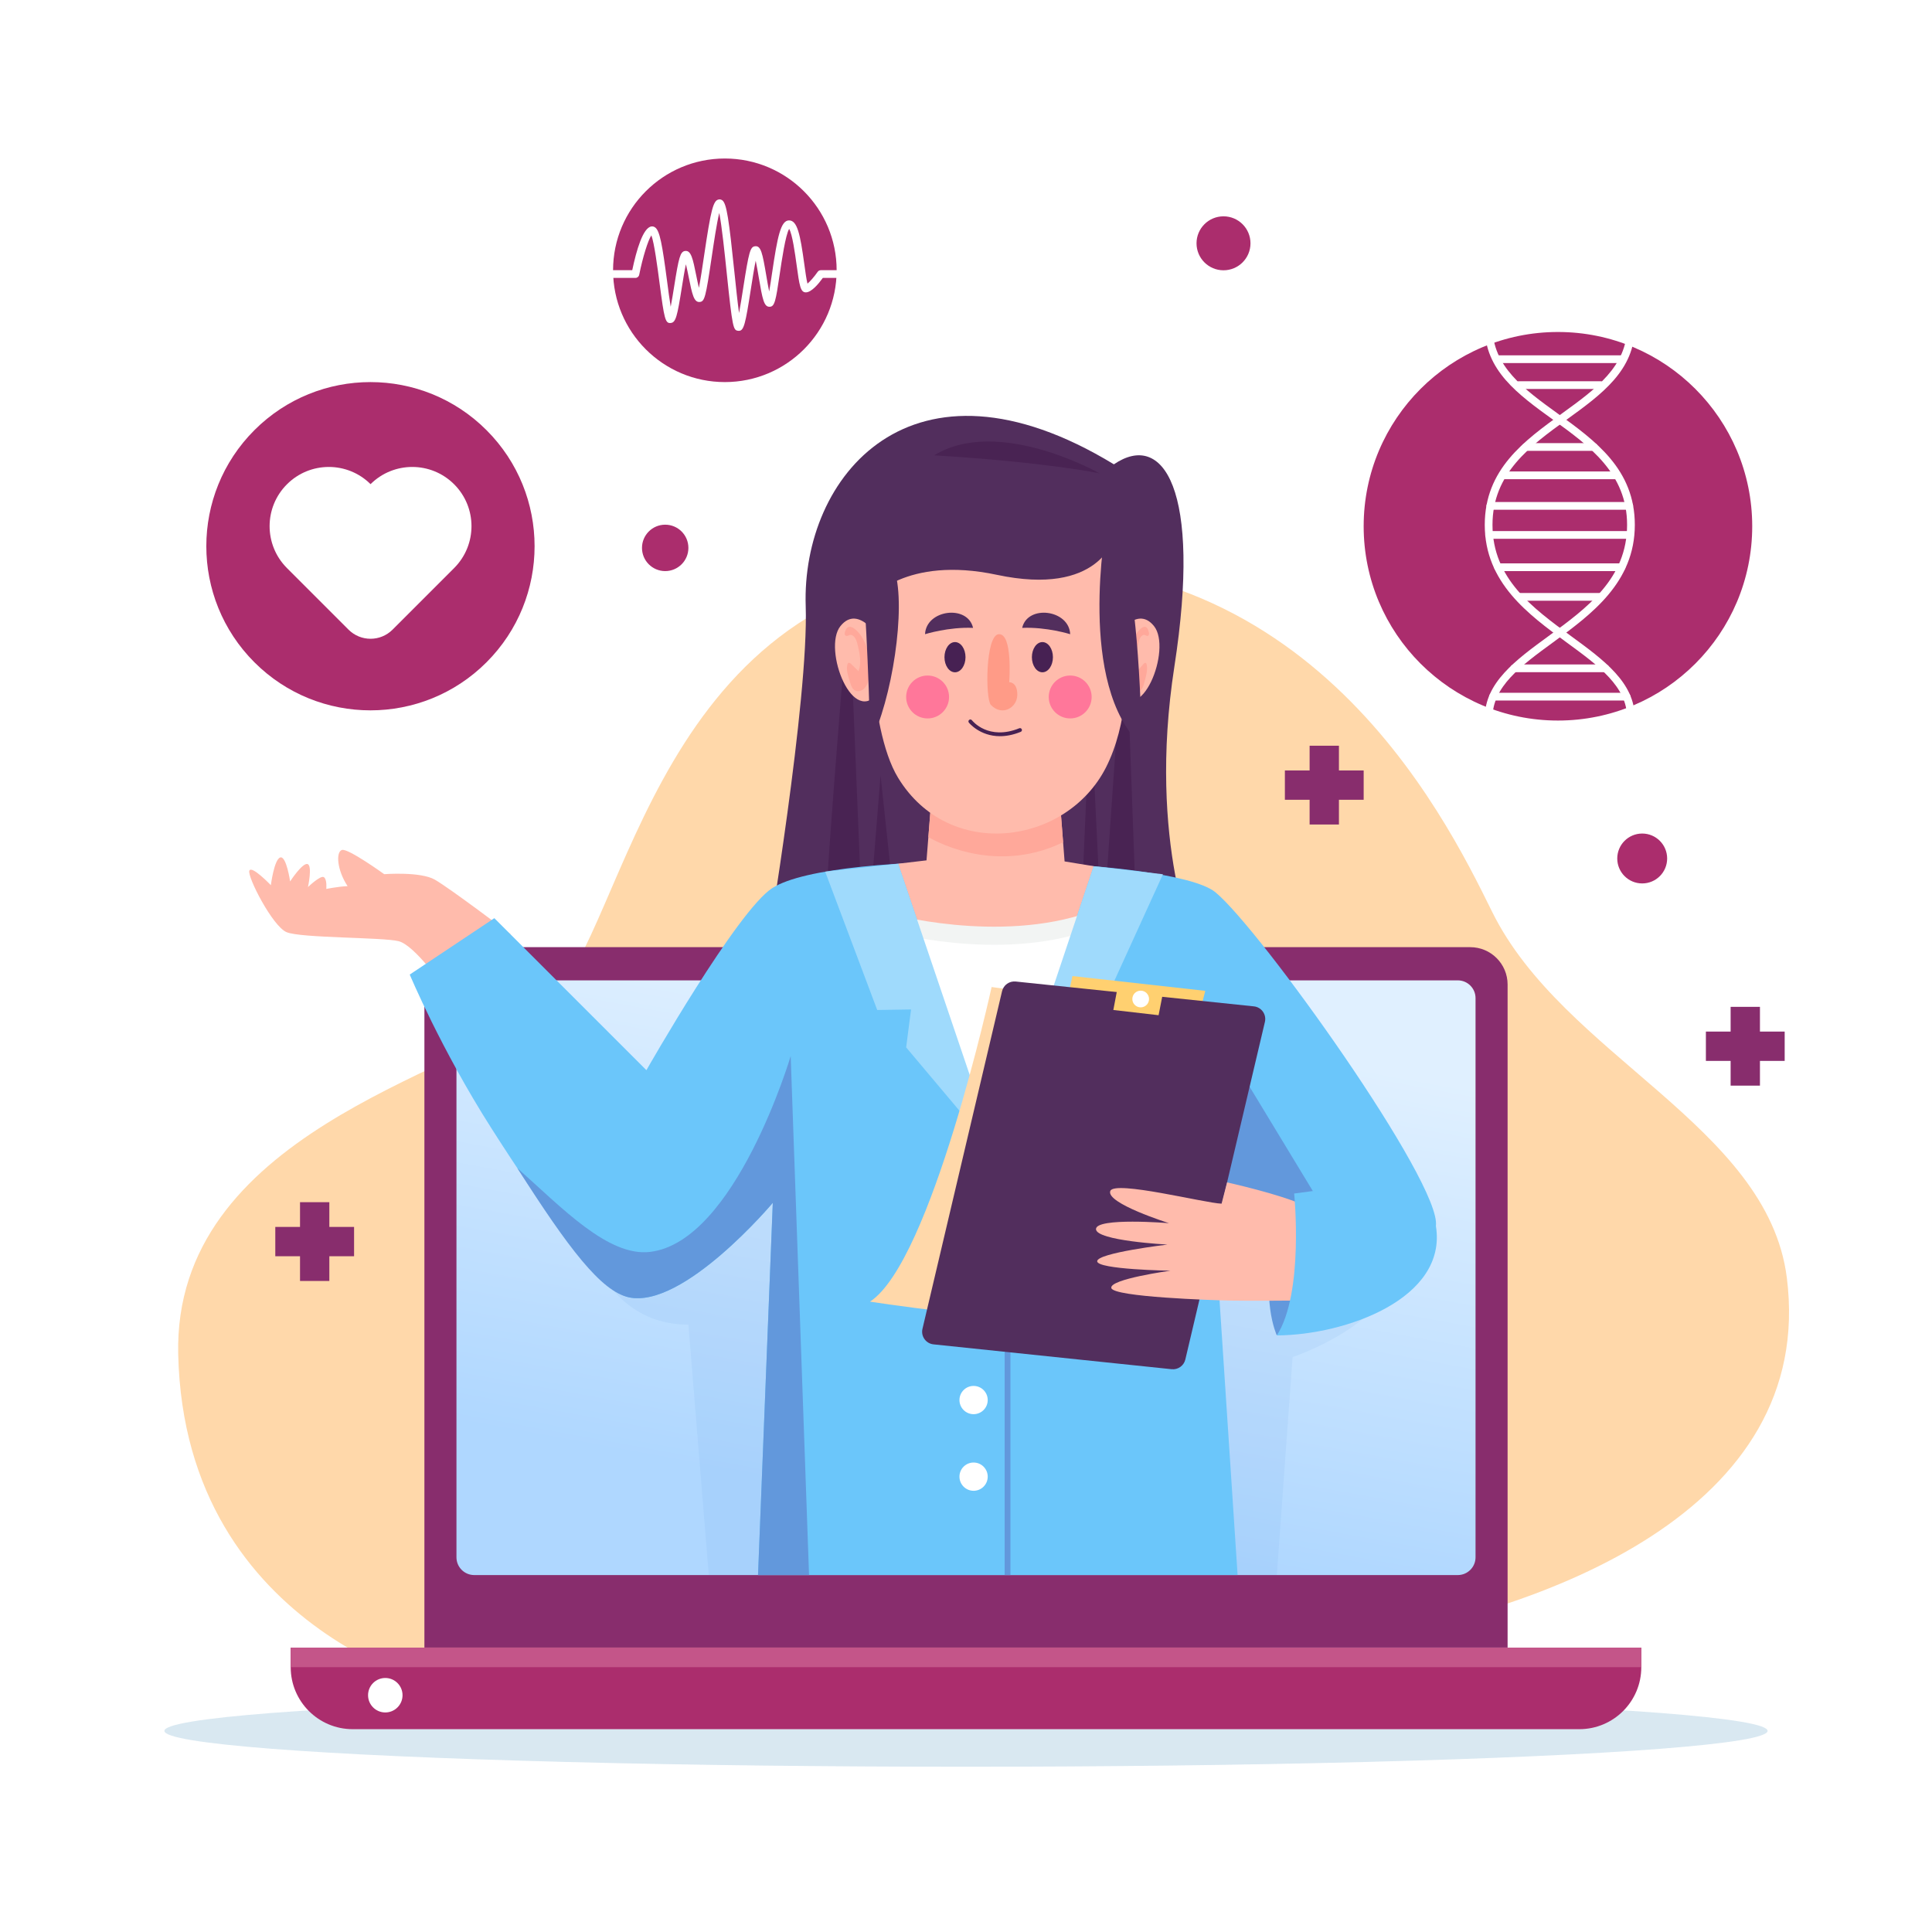
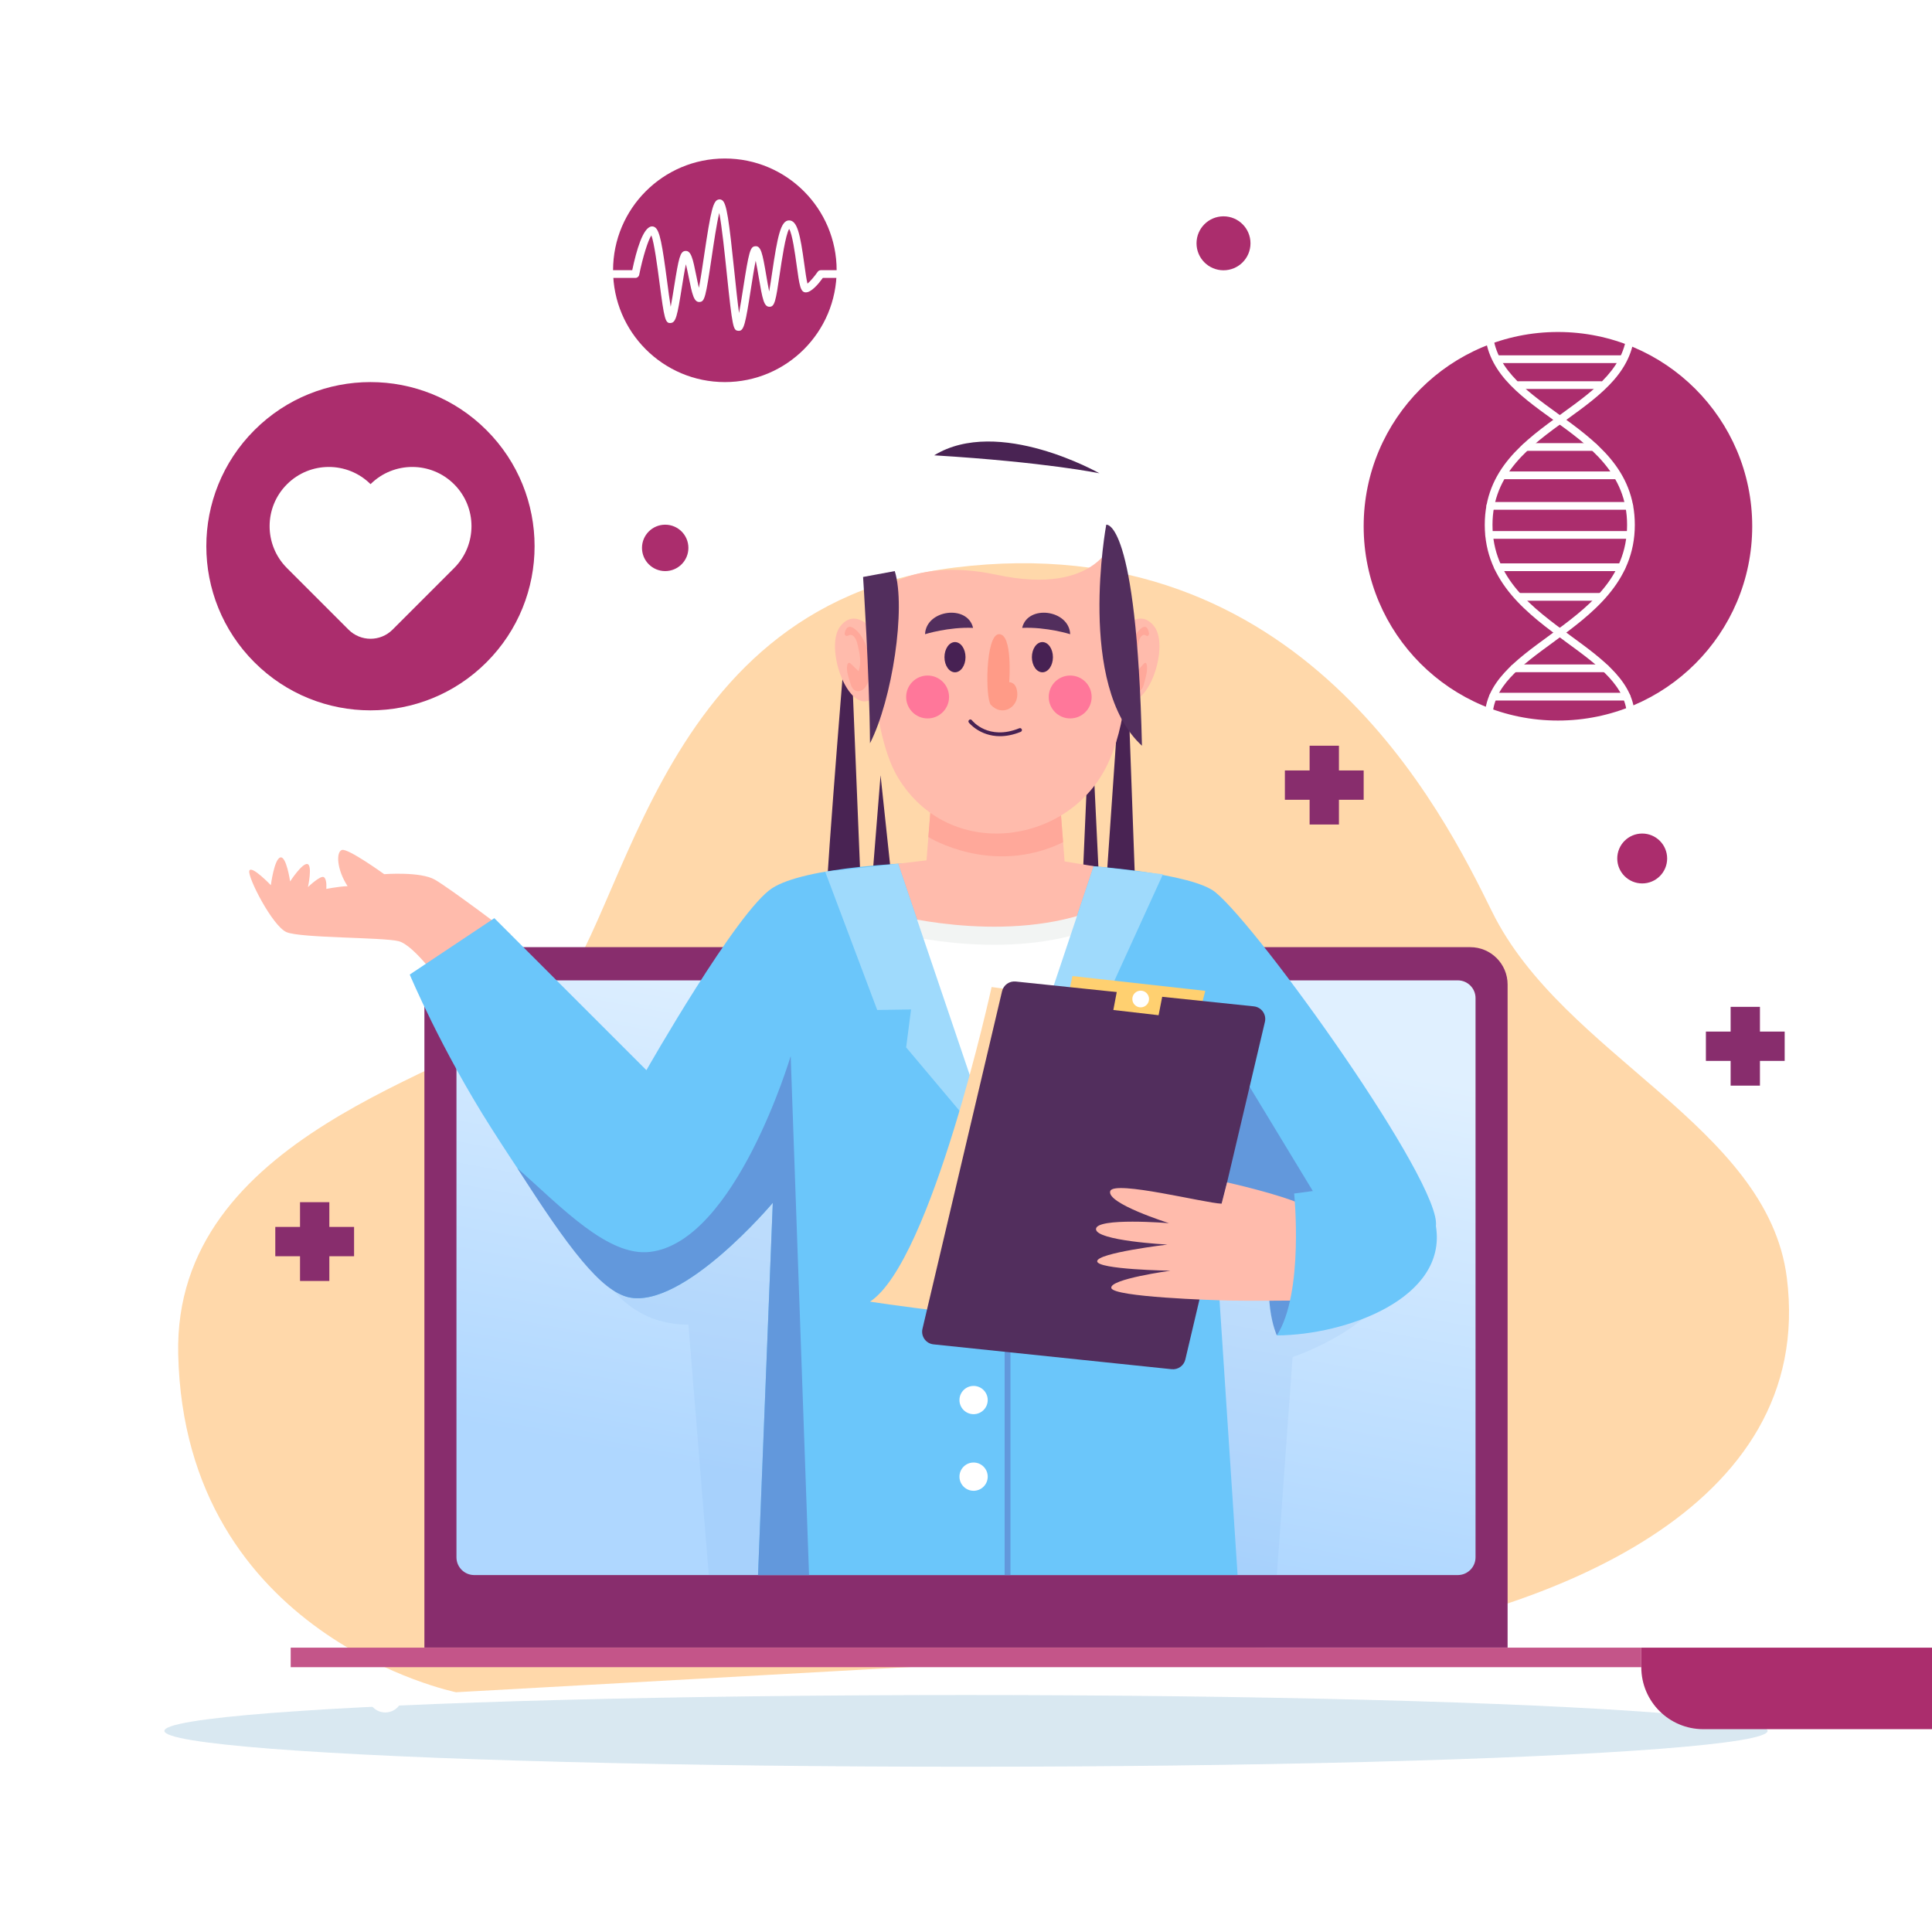
<svg xmlns="http://www.w3.org/2000/svg" xmlns:xlink="http://www.w3.org/1999/xlink" x="0px" y="0px" viewBox="0 0 500 500" style="enable-background:new 0 0 500 500;" xml:space="preserve">
  <rect x="0" y="0" width="500" height="500" fill="#808080" stroke="none" />
  <g id="BACKGROUND">
    <g>
      <defs>
        <rect id="XMLID_9_" x="-0.002" width="500" height="500" />
      </defs>
      <use xlink:href="#XMLID_9_" style="overflow:visible;fill:#FFD4AD;" />
      <clipPath id="XMLID_00000140002671520860571480000000251632255439905420_">
        <use xlink:href="#XMLID_9_" style="overflow:visible;" />
      </clipPath>
      <rect x="-20.742" y="-21.203" style="clip-path:url(#XMLID_00000140002671520860571480000000251632255439905420_);fill:#FFFFFF;" width="547.363" height="547.363" />
    </g>
  </g>
  <g id="OBJECTS">
    <g>
      <path style="fill:#FFD8AA;" d="M118.021,437.95c0,0-70.229-14.259-71.901-87.468c-1.294-56.633,71.561-72.461,93.793-88.908   c22.233-16.447,26.331-104.714,107.216-114.699c89.797-11.085,126.458,63.587,139.036,89.103   c18.403,37.333,71.277,55.319,76.265,94.693c7.645,60.349-62.723,86.559-115.284,94.54" />
      <ellipse style="opacity:0.3;fill:#80B1CF;" cx="250" cy="447.95" rx="207.453" ry="9.28" />
      <g>
        <path style="fill:#882D6D;" d="M390.166,426.383H109.834V254.801c0-5.344,4.332-9.675,9.675-9.675h260.982    c5.344,0,9.675,4.332,9.675,9.675V426.383z" />
-         <path style="fill:#AB2D6D;" d="M424.767,426.411H75.233v5.055c0,8.86,7.183,16.043,16.043,16.043h317.448    c8.86,0,16.043-7.182,16.043-16.043V426.411z" />
+         <path style="fill:#AB2D6D;" d="M424.767,426.411v5.055c0,8.86,7.183,16.043,16.043,16.043h317.448    c8.86,0,16.043-7.182,16.043-16.043V426.411z" />
        <linearGradient id="SVGID_1_" gradientUnits="userSpaceOnUse" x1="262.994" y1="259.564" x2="239.051" y2="390.585">
          <stop offset="0" style="stop-color:#E0F0FF" />
          <stop offset="1" style="stop-color:#AFD7FF" />
        </linearGradient>
        <path style="fill:url(#SVGID_1_);" d="M377.271,407.625H122.729c-2.539,0-4.598-2.058-4.598-4.598V258.314    c0-2.539,2.058-4.598,4.598-4.598h254.542c2.539,0,4.598,2.059,4.598,4.598v144.712    C381.869,405.566,379.81,407.625,377.271,407.625z" />
        <path style="opacity:0.1;fill:#6298DC;" d="M183.434,407.625l147.007-0.005l4.082-56.403c0,0,24.217-8.105,26.818-22.67    c2.601-14.565-212.76-19.135-212.76-19.135s3.429,33.402,29.576,33.402L183.434,407.625z" />
        <rect x="75.233" y="426.411" style="fill:#C45589;" width="349.534" height="5.055" />
        <path style="fill:#FFFFFF;" d="M104.175,438.721c0,2.464-1.997,4.461-4.461,4.461c-2.464,0-4.461-1.997-4.461-4.461    c0-2.464,1.997-4.461,4.461-4.461C102.178,434.26,104.175,436.257,104.175,438.721z" />
      </g>
      <g>
-         <path style="fill:#522E5D;" d="M288.275,120.165c12.692-8.646,22.788,6.236,15.647,52.382c-7.085,45.789,5.736,73.36,5.736,73.36    H198.43c0,0,10.894-64.918,10.086-89.064C207.401,123.491,235.778,88.241,288.275,120.165z" />
        <path style="fill:#492353;" d="M213.556,241.21c-0.834-1.33,4.865-70.404,4.865-70.404h1.949l3.35,81.796l4.168-51.963    l4.548,42.663l47.049,0.568l2.719-62.35l3.013,62.683l4.656-67.434l1.86-4.056l2.819,77.475L213.556,241.21z" />
        <path style="fill:#FFBBAC;" d="M114.754,255.301c0,0-7.433-10.684-11.596-11.724c-4.164-1.041-25.361-0.774-29.004-2.336    c-3.643-1.561-10.153-14.319-9.632-15.88c0.521-1.561,5.575,3.724,5.575,3.724s0.851-6.687,2.432-7.173s2.553,6.2,2.553,6.2    s3.161-4.863,4.498-4.498c1.337,0.365,0.122,5.957,0.122,5.957s3.283-3.161,4.134-2.553c0.851,0.608,0.608,3.039,0.608,3.039    s2.957-0.608,5.51-0.729c-2.796-4.255-3.039-8.875-1.459-9.361c1.581-0.486,10.937,6.267,10.937,6.267s9.386-0.728,13.112,1.422    c4.107,2.37,19.589,14.11,19.589,14.11" />
        <path style="fill:#6BC6FA;" d="M371.608,317.3c-1.57,11-12.56,19.9-17.8,17.41c-5.24-2.5-39.44-17.17-39.44-17.17l5.92,90.08    h-124.11l3.82-96.33c0,0-23.11,27.49-37.25,24.46c-7.14-1.53-22.33-22.96-35.61-43.81c-13.03-20.44-21.098-39.725-21.098-39.725    l21.892-14.594l39.357,39.339c0,0,23.48-41.26,32.56-47.11c16.23-10.47,103.41-8.17,114.68,1.05    C326.048,240.32,373.188,306.31,371.608,317.3z" />
        <rect x="260" y="336.865" style="fill:#6298DC;" width="1.502" height="70.759" />
        <polygon style="fill:#FFBBAC;" points="273.594,198.197 275.515,222.934 283.047,224.171 258,298.975 232.435,223.527     239.782,222.66 241.724,198.197    " />
        <path style="fill:#F2F4F3;" d="M229.746,236.343c0,0,28.59,8.081,52.456-0.365c-2.758,19.769-22.161,58.913-22.161,58.913    S235.874,249.618,229.746,236.343z" />
        <path style="fill:#FFFFFF;" d="M229.746,241.026c0,0,28.59,8.081,52.456-0.365c-2.758,19.769-22.161,58.913-22.161,58.913    S235.874,254.301,229.746,241.026z" />
        <polygon style="fill:#9FDAFC;" points="232.435,223.527 213.556,225.587 227.023,261.385 235.778,261.251 234.512,271.063     258,298.975    " />
        <polygon style="fill:#9FDAFC;" points="283.047,224.171 258,298.975 280.806,274.807 276.423,267.659 283.641,264.255     300.968,226.257    " />
        <polygon style="fill:#6298DC;" points="320.798,276.962 345.96,318.471 327.79,323.987 311.756,301.695    " />
        <path style="fill:#FFD8AA;" d="M263.51,256.382l-6.883-0.941c0,0-15.512,71.011-31.474,81.424    c10.478,1.67,46.721,5.949,46.721,5.949L263.51,256.382z" />
        <polygon style="fill:#FFD070;" points="276.423,257.782 277.548,252.603 311.922,256.431 310.651,261.385    " />
        <path style="fill:#6298DC;" d="M330.441,345.604c0,0-4.566-9.921,0-24.285C353.374,318.483,330.441,345.604,330.441,345.604z" />
        <path style="fill:#522E5D;" d="M303.224,354.349l-61.632-6.43c-1.97-0.206-3.311-2.094-2.857-4.021l20.594-87.367    c0.379-1.609,1.895-2.685,3.539-2.514l61.632,6.43c1.97,0.206,3.311,2.094,2.857,4.021l-20.594,87.367    C306.384,353.444,304.868,354.521,303.224,354.349z" />
        <path style="fill:#FFBBAC;" d="M316.145,311.507c-4.173-0.104-27.768-6.124-28.808-3.274c-1.161,3.184,15.192,8.317,15.192,8.317    s-18.889-1.54-18.889,1.54c0,3.035,18.483,4.005,18.483,4.005s-18.175,2.156-18.175,4.313c0,2.156,18.949,2.449,18.949,2.449    s-15.899,2.181-15.283,4.495c0.616,2.315,26.085,3.144,30.746,3.236c5.332,0.106,16.945-0.005,16.945-0.005    s3.792-15.643,2.174-24.633c-5.908-2.85-19.913-5.946-19.913-5.946L316.145,311.507z" />
        <polyline style="fill:#FFD070;" points="289.258,255.441 288.132,261.385 299.842,262.736 300.968,256.994    " />
        <path style="fill:#FFFFFF;" d="M297.37,258.543c0,1.194-0.968,2.161-2.162,2.161c-1.194,0-2.161-0.968-2.161-2.161    c0-1.194,0.968-2.161,2.161-2.161C296.402,256.382,297.37,257.35,297.37,258.543z" />
        <path style="fill:#6BC6FA;" d="M334.927,308.878c0,0,2.608,25.729-4.487,36.726c17.736-0.087,44.213-9.514,41.172-28.3    c-2.838-7.672-6.316-12.453-15.012-11.3C354.4,306.297,334.927,308.878,334.927,308.878z" />
        <path style="fill:#FFFFFF;" d="M255.62,362.333c0,2.019-1.637,3.656-3.656,3.656s-3.656-1.637-3.656-3.656    s1.637-3.656,3.656-3.656S255.62,360.314,255.62,362.333z" />
        <path style="fill:#FFFFFF;" d="M255.62,382.157c0,2.019-1.637,3.656-3.656,3.656s-3.656-1.637-3.656-3.656    c0-2.019,1.637-3.656,3.656-3.656S255.62,380.137,255.62,382.157z" />
        <path style="fill:#6298DC;" d="M196.178,407.62l3.82-96.33c0,0-23.11,27.49-37.25,24.46c-7.14-1.53-15.587-12.601-28.868-33.451    c11.55,10.27,23.532,22.997,34.385,21.688c22.111-2.667,36.363-50.677,36.363-50.677l4.75,134.31H196.178z" />
        <path style="fill:#FFBBAC;" d="M227.887,165.654c0,0-5.604-9.526-10.366-3.642c-4.763,5.884,3.362,26.897,10.086,16.81" />
        <path style="fill:#FFBBAC;" d="M288.275,165.654c0,0,5.603-9.526,10.366-3.642c4.763,5.884-3.362,26.897-10.086,16.81" />
        <path style="fill:#FFA89A;" d="M241.724,198.197l-1.463,18.427c0,0,16.455,10.292,34.868,1.343    c0.024,0.305-1.535-19.77-1.535-19.77H241.724z" />
        <path style="fill:#FFBBAC;" d="M288.275,139.199c0,0,9.094,37.571-2.063,59.444c-10.24,20.076-40.57,24.296-53.778,2.66    c-8.182-13.403-7.25-46.211-7.25-46.211s9.14-11.368,32.813-6.328C284.55,154.417,288.275,139.199,288.275,139.199z" />
        <path style="fill:#FFA89A;" d="M218.65,163.654c-0.044,0.176-0.07,0.372-0.022,0.546c0.085,0.307,0.368,0.422,0.606,0.379    c0.238-0.042,0.459-0.195,0.695-0.249c0.537-0.123,1.08,0.291,1.423,0.871c0.343,0.579,0.525,1.303,0.692,2.013    c0.5,2.118,0.917,4.531,0.137,6.484c-0.625-0.609-1.25-1.218-1.875-1.827c-0.248-0.242-0.589-0.485-0.832-0.234    c-0.105,0.108-0.158,0.285-0.195,0.458c-0.298,1.408,0.229,2.86,0.638,4.215c0.184,0.608,0.352,1.244,0.674,1.733    c0.829,1.262,2.433,1.02,3.328-0.153c0.895-1.173,1.202-2.969,1.232-4.667c0.054-3.119-0.725-6.286-2.252-8.598    C221.983,163.24,219.42,160.545,218.65,163.654z" />
        <path style="fill:#FFA89A;" d="M297.321,163.654c0.037,0.176,0.06,0.372,0.019,0.546c-0.073,0.307-0.314,0.421-0.517,0.379    c-0.203-0.042-0.392-0.195-0.594-0.249c-0.458-0.123-0.922,0.291-1.215,0.87c-0.293,0.579-0.448,1.303-0.591,2.013    c-0.427,2.118-0.783,4.531-0.117,6.484c0.534-0.609,1.067-1.218,1.6-1.827c0.212-0.242,0.503-0.485,0.71-0.234    c0.089,0.108,0.135,0.285,0.166,0.458c0.255,1.407-0.196,2.86-0.545,4.215c-0.157,0.608-0.301,1.244-0.575,1.733    c-0.707,1.262-2.077,1.02-2.841-0.153c-0.764-1.173-1.026-2.969-1.051-4.667c-0.046-3.119,0.618-6.286,1.923-8.598    C294.475,163.24,296.664,160.544,297.321,163.654z" />
        <ellipse style="fill:#472153;" cx="247.15" cy="170.079" rx="2.723" ry="3.91" />
        <path style="fill:#472153;" d="M272.497,170.079c0,2.16-1.219,3.91-2.723,3.91c-1.504,0-2.723-1.751-2.723-3.91    c0-2.16,1.219-3.91,2.723-3.91C271.277,166.169,272.497,167.919,272.497,170.079z" />
        <path style="fill:#FF9B87;" d="M258.461,164.133c-3.456,0.261-3.472,16.782-2.024,18.294c2.943,3.072,6.843,0.698,6.843-2.653    c0-3.352-2.095-3.212-2.095-3.212S262.161,163.853,258.461,164.133z" />
        <path style="fill:#472153;" d="M258.79,190.527c-5.24,0-8.019-3.477-8.054-3.523c-0.169-0.218-0.129-0.531,0.088-0.7    c0.218-0.171,0.531-0.132,0.701,0.086c0.171,0.218,4.287,5.315,12.266,2.083c0.255-0.104,0.547,0.019,0.651,0.276    c0.104,0.256-0.02,0.547-0.276,0.651C262.157,190.213,260.362,190.527,258.79,190.527z" />
        <path style="fill:#522E5D;" d="M239.4,164.128c0,0,6.105-1.912,12.429-1.633C250.432,156.393,239.679,157.758,239.4,164.128z" />
        <path style="fill:#522E5D;" d="M276.966,164.128c0,0-6.105-1.912-12.429-1.633C265.933,156.393,276.686,157.758,276.966,164.128z    " />
        <path style="fill:#FF779A;" d="M245.614,180.378c0,3.066-2.485,5.551-5.551,5.551c-3.066,0-5.551-2.485-5.551-5.551    s2.485-5.551,5.551-5.551C243.129,174.827,245.614,177.312,245.614,180.378z" />
        <circle style="fill:#FF779A;" cx="276.966" cy="180.378" r="5.551" />
        <path style="fill:#522E5D;" d="M223.363,149.318c0,0,1.664,25.098,1.79,43.041c5.747-11.25,9.359-35.028,6.413-44.561" />
        <path style="fill:#522E5D;" d="M286.295,135.795c0,0-7.731,41.665,9.243,57.197C294.173,134.021,286.295,135.795,286.295,135.795    z" />
        <path style="fill:#492353;" d="M284.539,122.493c0,0-26.148-14.854-42.775-4.656    C270.805,119.611,284.539,122.493,284.539,122.493z" />
      </g>
      <ellipse transform="matrix(0.707 -0.707 0.707 0.707 -71.873 109.216)" style="fill:#AB2D6D;" cx="95.899" cy="141.366" rx="42.484" ry="42.484" />
      <circle style="fill:#AB2D6D;" cx="187.592" cy="69.952" r="28.931" />
      <circle style="fill:#AB2D6D;" cx="403.194" cy="136.198" r="50.279" />
      <path style="fill:#AB2D6D;" d="M178.156,141.794c0,3.316-2.688,6.005-6.005,6.005c-3.316,0-6.005-2.688-6.005-6.005   c0-3.316,2.688-6.005,6.005-6.005C175.468,135.789,178.156,138.477,178.156,141.794z" />
      <path style="fill:#AB2D6D;" d="M323.625,62.968c0,3.857-3.126,6.983-6.983,6.983c-3.857,0-6.983-3.127-6.983-6.983   s3.127-6.983,6.983-6.983C320.499,55.985,323.625,59.111,323.625,62.968z" />
      <path style="fill:#AB2D6D;" d="M431.457,222.176c0,3.565-2.89,6.456-6.456,6.456c-3.565,0-6.456-2.89-6.456-6.456   c0-3.565,2.89-6.456,6.456-6.456C428.566,215.72,431.457,218.61,431.457,222.176z" />
      <g>
        <rect x="77.645" y="311.125" style="fill:#882D6D;" width="7.588" height="20.388" />
        <rect x="77.645" y="311.125" transform="matrix(-1.836970e-16 1 -1 -1.836970e-16 402.759 239.881)" style="fill:#882D6D;" width="7.588" height="20.388" />
      </g>
      <g>
        <rect x="338.927" y="192.992" style="fill:#882D6D;" width="7.588" height="20.388" />
        <rect x="338.927" y="192.992" transform="matrix(-1.836970e-16 1 -1 -1.836970e-16 545.907 -139.535)" style="fill:#882D6D;" width="7.588" height="20.388" />
      </g>
      <g>
        <rect x="447.884" y="260.572" style="fill:#882D6D;" width="7.588" height="20.388" />
        <rect x="447.884" y="260.572" transform="matrix(-1.836970e-16 1 -1 -1.836970e-16 722.445 -180.912)" style="fill:#882D6D;" width="7.588" height="20.388" />
      </g>
      <path style="fill:#FFFFFF;" d="M117.533,125.337c-5.971-5.971-15.642-5.984-21.632-0.043l-0.002-0.002l-0.003,0.002   c-5.99-5.941-15.66-5.929-21.632,0.043l0,0c-5.972,5.971-5.984,15.642-0.043,21.632l-0.002,0.002l0.044,0.044   c0,0,0,0.001,0.001,0.001l0,0l15.937,15.937c3.146,3.146,8.247,3.146,11.394,0l15.982-15.982l-0.002-0.002   C123.517,140.979,123.504,131.308,117.533,125.337z" />
      <path style="fill:#FFFFFF;" d="M191.211,85.618c-0.069,0-0.14-0.004-0.213-0.014c-1.224-0.146-1.437-0.71-2.912-14.871   c-0.531-5.103-1.277-12.264-1.943-15.624c-0.659,2.68-1.417,7.786-1.962,11.467c-1.533,10.342-1.818,11.423-3.044,11.57   c-1.563,0.197-2.009-2.014-2.896-6.4c-0.205-1.015-0.469-2.321-0.729-3.355c-0.365,1.667-0.762,4.166-1.059,6.033   c-1.177,7.405-1.55,9.008-2.827,9.161c-1.468,0.184-1.71-1.006-2.941-10.373c-0.523-3.979-1.363-10.366-2.112-12.304   c-0.844,1.246-2.219,5.572-3.15,10.215c-0.094,0.467-0.504,0.803-0.98,0.803H152.01c-0.552,0-1-0.448-1-1c0-0.552,0.448-1,1-1   h11.615c1.081-5.162,2.775-10.992,4.947-11.318c0.344-0.052,0.701,0.041,0.996,0.265c1.183,0.891,1.811,4.297,3.098,14.078   c0.283,2.155,0.607,4.618,0.909,6.432c0.318-1.607,0.647-3.672,0.901-5.273c1.177-7.405,1.55-9.008,2.827-9.161   c1.561-0.198,2.009,2.014,2.896,6.4c0.191,0.947,0.435,2.149,0.677,3.146c0.415-2.082,0.905-5.381,1.324-8.213   c1.813-12.223,2.385-14.416,3.826-14.663c0.323-0.055,0.648,0.027,0.918,0.232c1.118,0.848,1.702,4.962,3.129,18.674   c0.374,3.584,0.805,7.73,1.19,10.485c0.369-1.921,0.762-4.44,1.087-6.521c1.469-9.404,1.812-10.61,3.048-10.758   c1.536-0.185,1.916,1.694,2.927,7.654c0.207,1.223,0.472,2.785,0.736,4.051c0.251-1.392,0.517-3.188,0.75-4.77   c1.4-9.473,2.238-13.624,4.394-13.624c2.153,0,2.887,3.617,3.944,11.294c0.251,1.827,0.553,4.013,0.824,5.07   c0.655-0.531,1.755-1.777,2.637-3.05c0.187-0.27,0.494-0.431,0.822-0.431h14.682c0.552,0,1,0.448,1,1c0,0.552-0.448,1-1,1h-14.164   c-1.128,1.565-2.958,3.741-4.402,3.741c-1.408,0-1.653-1.778-2.38-7.058c-0.396-2.881-1.109-8.051-1.935-9.368   c-0.942,1.562-1.907,8.092-2.443,11.718c-1.029,6.963-1.294,8.437-2.646,8.437c-1.421,0-1.802-1.845-2.79-7.676   c-0.218-1.288-0.501-2.953-0.778-4.249c-0.411,1.966-0.876,4.937-1.249,7.327C192.92,83.812,192.537,85.618,191.211,85.618z" />
      <g>
        <path style="fill:#FFFFFF;" d="M385.254,186.794c-0.552,0-1-0.448-1-1c0-9.11,7.994-14.953,16.457-21.14    c10.019-7.323,20.378-14.896,20.378-28.82c0-13.348-9.755-20.407-19.189-27.232c-9.075-6.566-17.646-12.768-17.646-23.989    c0-0.552,0.448-1,1-1c0.552,0,1,0.448,1,1c0,10.2,8.169,16.11,16.819,22.369c9.841,7.12,20.017,14.483,20.017,28.853    c0,14.939-11.262,23.172-21.198,30.435c-8.391,6.133-15.637,11.43-15.637,19.525    C386.254,186.346,385.806,186.794,385.254,186.794z" />
        <path style="fill:#FFFFFF;" d="M422.089,186.794c-0.552,0-1-0.448-1-1c0-8.095-7.247-13.392-15.637-19.525    c-9.936-7.263-21.198-15.496-21.198-30.435c0-14.37,10.176-21.732,20.017-28.853c8.649-6.258,16.819-12.169,16.819-22.369    c0-0.552,0.448-1,1-1c0.552,0,1,0.448,1,1c0,11.221-8.571,17.423-17.646,23.989c-9.434,6.826-19.189,13.884-19.189,27.232    c0,13.924,10.36,21.497,20.378,28.82c8.463,6.187,16.457,12.03,16.457,21.14C423.089,186.346,422.641,186.794,422.089,186.794z" />
        <path style="fill:#FFFFFF;" d="M420.955,181.298h-34.566c-0.552,0-1-0.448-1-1c0-0.552,0.448-1,1-1h34.566c0.552,0,1,0.448,1,1    C421.955,180.85,421.507,181.298,420.955,181.298z" />
        <path style="fill:#FFFFFF;" d="M415.49,173.96h-23.639c-0.552,0-1-0.448-1-1c0-0.552,0.448-1,1-1h23.639c0.552,0,1,0.448,1,1    C416.49,173.513,416.043,173.96,415.49,173.96z" />
        <path style="fill:#FFFFFF;" d="M414.245,155.464h-21.148c-0.552,0-1-0.448-1-1c0-0.552,0.448-1,1-1h21.148c0.552,0,1,0.448,1,1    C415.245,155.016,414.797,155.464,414.245,155.464z" />
        <path style="fill:#FFFFFF;" d="M419.647,147.805h-31.952c-0.552,0-1-0.448-1-1c0-0.552,0.448-1,1-1h31.952c0.552,0,1,0.448,1,1    C420.647,147.357,420.199,147.805,419.647,147.805z" />
        <path style="fill:#FFFFFF;" d="M421.089,139.438h-35.71c-0.552,0-1-0.448-1-1c0-0.552,0.448-1,1-1h35.71c0.552,0,1,0.448,1,1    C422.089,138.99,421.641,139.438,421.089,139.438z" />
        <path style="fill:#FFFFFF;" d="M421.638,131.921h-35.933c-0.552,0-1-0.448-1-1s0.448-1,1-1h35.933c0.552,0,1,0.448,1,1    S422.19,131.921,421.638,131.921z" />
        <path style="fill:#FFFFFF;" d="M418.365,124.016h-29.388c-0.552,0-1-0.448-1-1c0-0.552,0.448-1,1-1h29.388c0.552,0,1,0.448,1,1    C419.365,123.568,418.918,124.016,418.365,124.016z" />
        <path style="fill:#FFFFFF;" d="M412.506,116.686h-17.658c-0.552,0-1-0.448-1-1c0-0.552,0.448-1,1-1h17.658c0.552,0,1,0.448,1,1    C413.506,116.238,413.058,116.686,412.506,116.686z" />
        <path style="fill:#FFFFFF;" d="M414.245,100.665h-21.148c-0.552,0-1-0.448-1-1c0-0.552,0.448-1,1-1h21.148c0.552,0,1,0.448,1,1    C415.245,100.218,414.797,100.665,414.245,100.665z" />
        <path style="fill:#FFFFFF;" d="M419.647,93.955h-31.952c-0.552,0-1-0.448-1-1c0-0.552,0.448-1,1-1h31.952c0.552,0,1,0.448,1,1    C420.647,93.507,420.199,93.955,419.647,93.955z" />
      </g>
    </g>
  </g>
</svg>